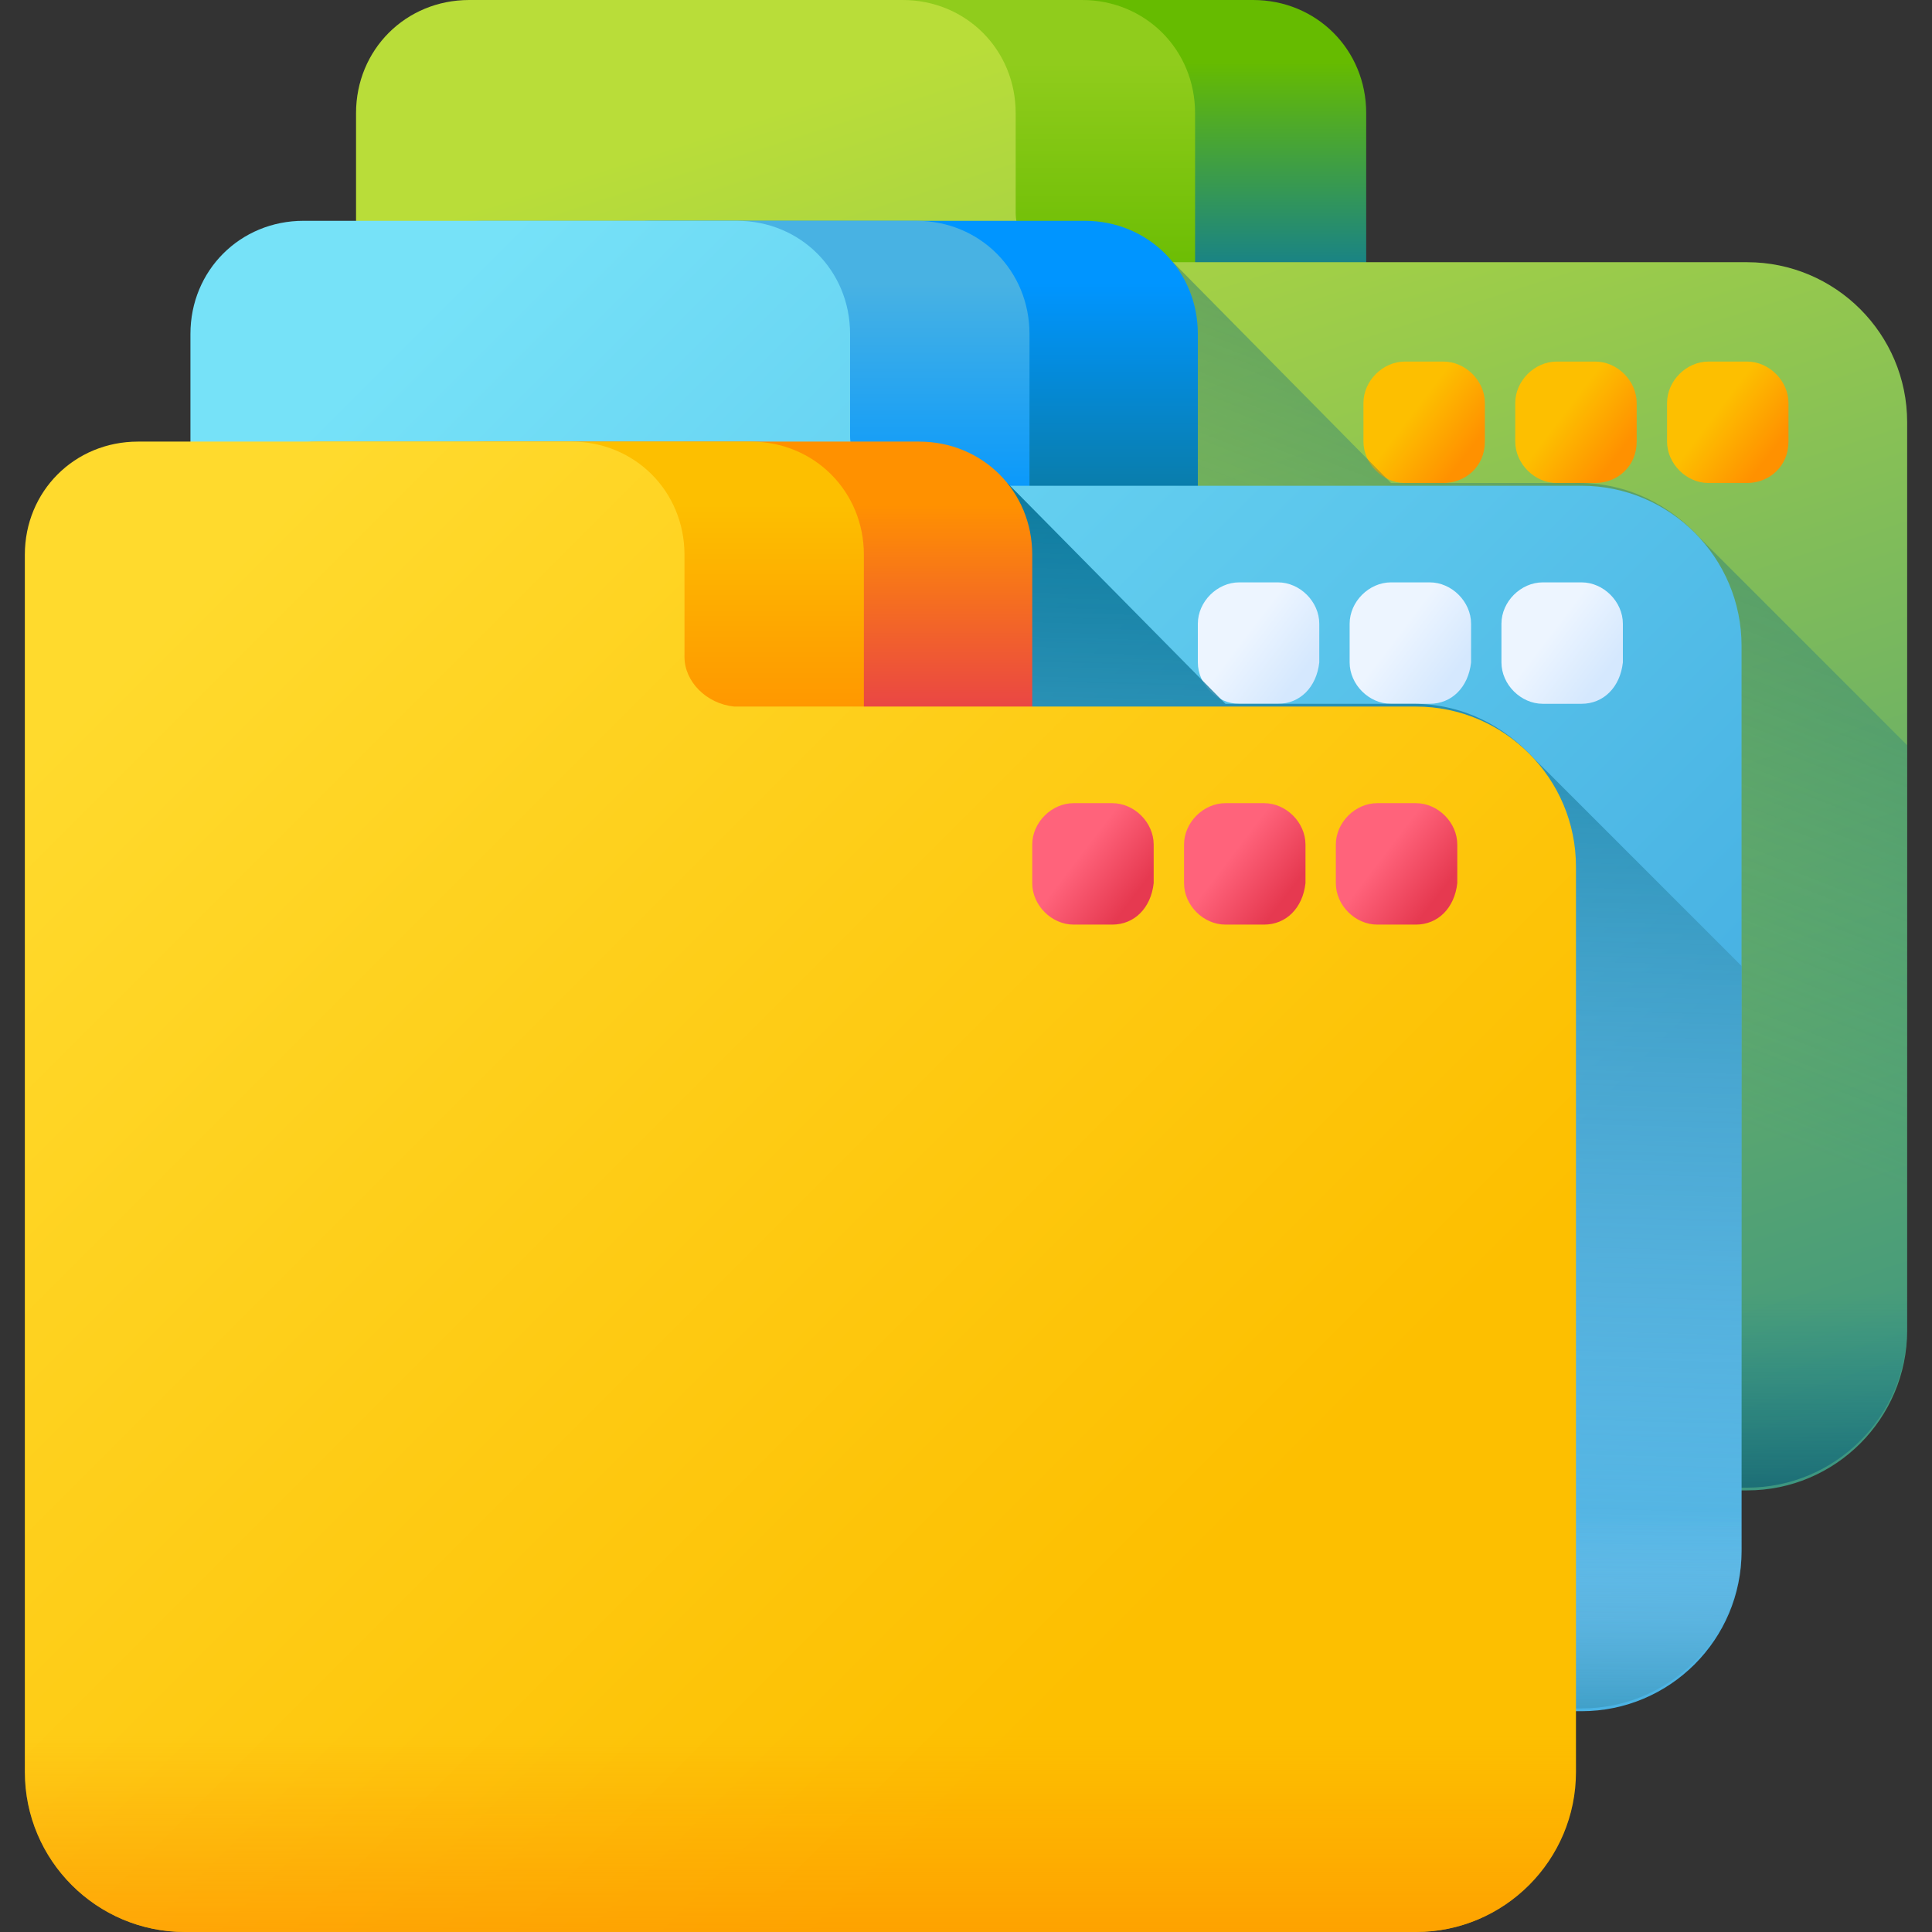
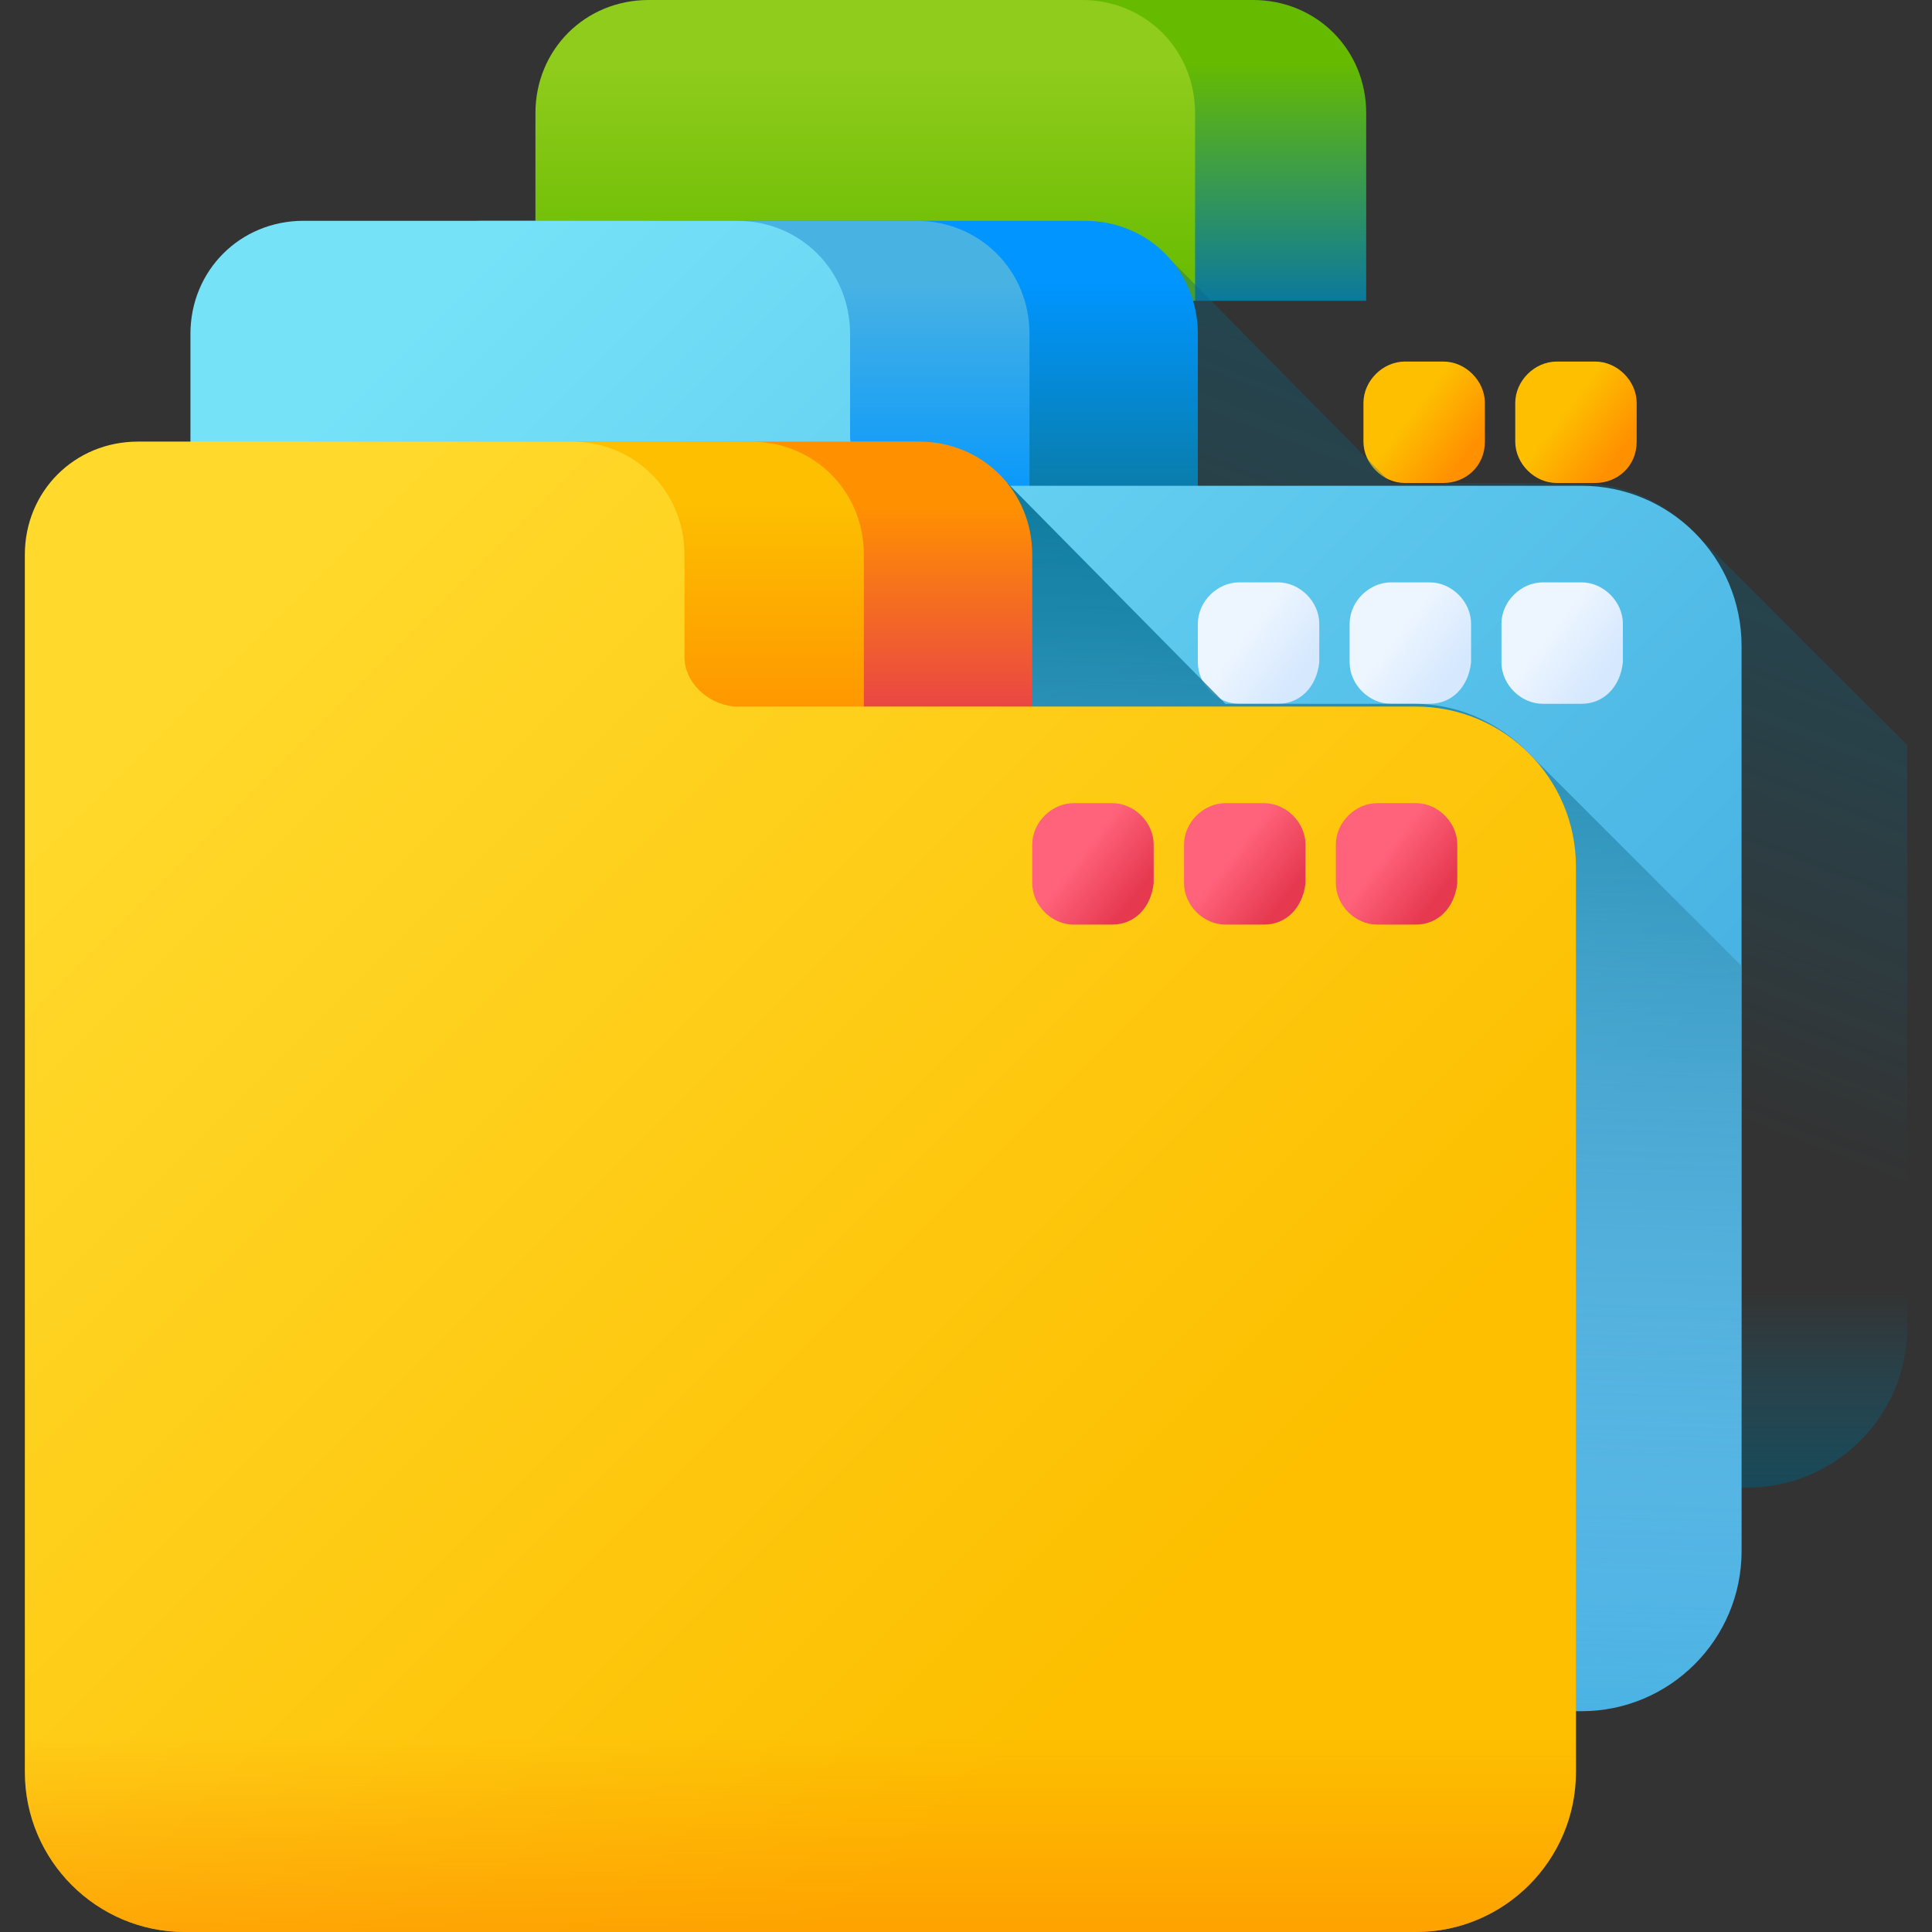
<svg xmlns="http://www.w3.org/2000/svg" version="1.1" id="Capa_1" x="0px" y="0px" width="70px" height="70px" viewBox="0 0 70 70" style="enable-background:new 0 0 70 70;" xml:space="preserve">
  <rect x="0" y="0" width="70" height="70" fill="#333333" stroke="none" />
  <style type="text/css">
	.st0{fill:url(#SVGID_1_);}
	.st1{fill:url(#SVGID_00000116947937339415307620000012825420757154445721_);}
	.st2{fill:url(#SVGID_00000153704736956341606800000013666576541794679936_);}
	.st3{fill:url(#SVGID_00000179635567917066948870000008952155894816595628_);}
	.st4{fill:url(#SVGID_00000067206610911762469040000011509726446037509505_);}
	.st5{fill:url(#SVGID_00000130623857908319994960000015028333925093730744_);}
	.st6{fill:url(#SVGID_00000183216067087658507140000006058570438668296329_);}
	.st7{fill:url(#SVGID_00000051355221157496448820000002435953297542149281_);}
	.st8{fill:url(#SVGID_00000118369401082074415520000008603313590561765563_);}
	.st9{fill:url(#SVGID_00000086661902078416820470000017272743023533218446_);}
	.st10{fill:url(#SVGID_00000111162089111879946340000013023720832830033328_);}
	.st11{fill:url(#SVGID_00000128486271065595903560000002057403663138246788_);}
	.st12{fill:url(#SVGID_00000021080801401718581520000002301435385251439520_);}
	.st13{fill:url(#SVGID_00000065787615095428988000000017757020825317345432_);}
	.st14{fill:url(#SVGID_00000121242558371483403880000002626659488531487156_);}
	.st15{fill:url(#SVGID_00000122687924569844544090000005265784137397937578_);}
	.st16{fill:url(#SVGID_00000116915884012471994770000001205902923136561046_);}
	.st17{fill:url(#SVGID_00000156558459433271651820000015046541372779769222_);}
	.st18{fill:url(#SVGID_00000036955269522687808840000005649781067981168307_);}
	.st19{fill:url(#SVGID_00000115488219088765391810000015507591623823481489_);}
	.st20{fill:url(#SVGID_00000010298811511938798240000011358911364418056117_);}
	.st21{fill:url(#SVGID_00000039110515334654634600000015876508385735500189_);}
	.st22{fill:url(#SVGID_00000140731690194849060670000002736071237196004263_);}
</style>
  <g>
    <g>
      <linearGradient id="SVGID_1_" gradientUnits="userSpaceOnUse" x1="33.759" y1="71.709" x2="33.759" y2="63.119" gradientTransform="matrix(1.004 0 0 -1.004 3.624 74.259)">
        <stop offset="0" style="stop-color:#66BB00" />
        <stop offset="1" style="stop-color:#0B799D" />
      </linearGradient>
      <path class="st0" d="M49.5,10.9H25.6V4.1c0-2.3,1.8-4.1,4.1-4.1h15.7c2.3,0,4.1,1.8,4.1,4.1V10.9z" />
      <linearGradient id="SVGID_00000029024416547372876410000012395855461757219741_" gradientUnits="userSpaceOnUse" x1="27.644" y1="71.709" x2="27.644" y2="63.119" gradientTransform="matrix(1.004 0 0 -1.004 3.624 74.259)">
        <stop offset="0" style="stop-color:#90CC1C" />
        <stop offset="1" style="stop-color:#66BB00" />
      </linearGradient>
      <path style="fill:url(#SVGID_00000029024416547372876410000012395855461757219741_);" d="M43.3,10.9H19.4V4.1    c0-2.3,1.8-4.1,4.1-4.1h15.7c2.3,0,4.1,1.8,4.1,4.1V10.9z" />
      <linearGradient id="SVGID_00000104672277524456856720000006202273161714840467_" gradientUnits="userSpaceOnUse" x1="27.992" y1="71.183" x2="53.052" y2="-6.877" gradientTransform="matrix(1.004 0 0 -1.004 3.624 74.259)">
        <stop offset="0" style="stop-color:#B9DD39" />
        <stop offset="1" style="stop-color:#0B799D" />
      </linearGradient>
-       <path style="fill:url(#SVGID_00000104672277524456856720000006202273161714840467_);" d="M36.8,7.7V4.1C36.8,1.8,35,0,32.7,0H17    c-2.3,0-4.1,1.8-4.1,4.1v44.1c0,3.2,2.6,5.8,5.8,5.8h44.6c3.2,0,5.8-2.6,5.8-5.8V15.3c0-3.2-2.6-5.8-5.8-5.8H38.6    C37.6,9.5,36.8,8.7,36.8,7.7L36.8,7.7z" />
      <g>
        <linearGradient id="SVGID_00000155857601582636707720000010831073244856078239_" gradientUnits="userSpaceOnUse" x1="47.328" y1="59.019" x2="49.289" y2="57.525" gradientTransform="matrix(1.004 0 0 -1.004 3.624 74.259)">
          <stop offset="0" style="stop-color:#FDBF00" />
          <stop offset="1" style="stop-color:#FF9100" />
        </linearGradient>
        <path style="fill:url(#SVGID_00000155857601582636707720000010831073244856078239_);" d="M52.3,17.5h-1.4c-0.8,0-1.5-0.7-1.5-1.5     v-1.4c0-0.8,0.7-1.5,1.5-1.5h1.4c0.8,0,1.5,0.7,1.5,1.5v1.4C53.8,16.9,53.1,17.5,52.3,17.5z" />
        <linearGradient id="SVGID_00000144317191987858384140000009102073101594950571_" gradientUnits="userSpaceOnUse" x1="52.802" y1="59.019" x2="54.763" y2="57.525" gradientTransform="matrix(1.004 0 0 -1.004 3.624 74.259)">
          <stop offset="0" style="stop-color:#FDBF00" />
          <stop offset="1" style="stop-color:#FF9100" />
        </linearGradient>
        <path style="fill:url(#SVGID_00000144317191987858384140000009102073101594950571_);" d="M57.8,17.5h-1.4c-0.8,0-1.5-0.7-1.5-1.5     v-1.4c0-0.8,0.7-1.5,1.5-1.5h1.4c0.8,0,1.5,0.7,1.5,1.5v1.4C59.3,16.9,58.6,17.5,57.8,17.5z" />
        <linearGradient id="SVGID_00000161598015177306431500000014430176582803053953_" gradientUnits="userSpaceOnUse" x1="58.276" y1="59.019" x2="60.237" y2="57.525" gradientTransform="matrix(1.004 0 0 -1.004 3.624 74.259)">
          <stop offset="0" style="stop-color:#FDBF00" />
          <stop offset="1" style="stop-color:#FF9100" />
        </linearGradient>
-         <path style="fill:url(#SVGID_00000161598015177306431500000014430176582803053953_);" d="M63.3,17.5h-1.4c-0.8,0-1.5-0.7-1.5-1.5     v-1.4c0-0.8,0.7-1.5,1.5-1.5h1.4c0.8,0,1.5,0.7,1.5,1.5v1.4C64.8,16.9,64.1,17.5,63.3,17.5z" />
      </g>
      <linearGradient id="SVGID_00000175315343793536130590000015340164684045539235_" gradientUnits="userSpaceOnUse" x1="36.319" y1="42.283" x2="57.267" y2="96.331" gradientTransform="matrix(1.004 0 0 -1.004 3.624 74.259)">
        <stop offset="0" style="stop-color:#0B799D;stop-opacity:0" />
        <stop offset="0.364" style="stop-color:#096380;stop-opacity:0.365" />
        <stop offset="0.76" style="stop-color:#084F67;stop-opacity:0.76" />
        <stop offset="1" style="stop-color:#07485E" />
      </linearGradient>
      <path style="fill:url(#SVGID_00000175315343793536130590000015340164684045539235_);" d="M63.3,54c3.2,0,5.8-2.6,5.8-5.8V27    l-7.5-7.5c-1.1-1.2-2.6-2-4.4-2h-6.8l-7.9-8h-3.9H12.9v38.6c0,3.2,2.6,5.9,5.9,5.9L63.3,54L63.3,54z" />
      <linearGradient id="SVGID_00000176041793367646030740000010533245511506745233_" gradientUnits="userSpaceOnUse" x1="37.252" y1="27.276" x2="37.252" y2="15.975" gradientTransform="matrix(1.004 0 0 -1.004 3.624 74.259)">
        <stop offset="0" style="stop-color:#0B799D;stop-opacity:0" />
        <stop offset="0.364" style="stop-color:#096380;stop-opacity:0.365" />
        <stop offset="0.76" style="stop-color:#084F67;stop-opacity:0.76" />
        <stop offset="1" style="stop-color:#07485E" />
      </linearGradient>
      <path style="fill:url(#SVGID_00000176041793367646030740000010533245511506745233_);" d="M12.9,41.7v6.4c0,3.2,2.6,5.8,5.8,5.8    h44.6c3.2,0,5.8-2.6,5.8-5.8v-6.4H12.9z" />
    </g>
    <g>
      <linearGradient id="SVGID_00000033366162627115514140000010334223488532287649_" gradientUnits="userSpaceOnUse" x1="27.761" y1="63.732" x2="27.761" y2="55.142" gradientTransform="matrix(1.004 0 0 -1.004 3.624 74.259)">
        <stop offset="0" style="stop-color:#0095FF" />
        <stop offset="1" style="stop-color:#0B799D" />
      </linearGradient>
      <path style="fill:url(#SVGID_00000033366162627115514140000010334223488532287649_);" d="M43.4,18.9H19.5v-6.8    c0-2.3,1.8-4.1,4.1-4.1h15.7c2.3,0,4.1,1.8,4.1,4.1L43.4,18.9L43.4,18.9z" />
      <linearGradient id="SVGID_00000003080825121558342750000003904840479839575471_" gradientUnits="userSpaceOnUse" x1="21.645" y1="63.732" x2="21.645" y2="55.142" gradientTransform="matrix(1.004 0 0 -1.004 3.624 74.259)">
        <stop offset="0" style="stop-color:#48B2E3" />
        <stop offset="1" style="stop-color:#0095FF" />
      </linearGradient>
      <path style="fill:url(#SVGID_00000003080825121558342750000003904840479839575471_);" d="M37.3,18.9H13.4v-6.8    c0-2.3,1.8-4.1,4.1-4.1h15.7c2.3,0,4.1,1.8,4.1,4.1L37.3,18.9L37.3,18.9z" />
      <linearGradient id="SVGID_00000084519775669346276460000011936070497151791781_" gradientUnits="userSpaceOnUse" x1="7.2" y1="58.414" x2="43.144" y2="22.471" gradientTransform="matrix(1.004 0 0 -1.004 3.624 74.259)">
        <stop offset="0" style="stop-color:#76E2F8" />
        <stop offset="1" style="stop-color:#48B2E3" />
      </linearGradient>
      <path style="fill:url(#SVGID_00000084519775669346276460000011936070497151791781_);" d="M30.8,15.8v-3.7C30.8,9.8,29,8,26.7,8H11    c-2.3,0-4.1,1.8-4.1,4.1v44.1c0,3.2,2.6,5.8,5.8,5.8h44.6c3.2,0,5.8-2.6,5.8-5.8V23.4c0-3.2-2.6-5.8-5.8-5.8H32.6    C31.6,17.5,30.8,16.7,30.8,15.8L30.8,15.8z" />
      <g>
        <linearGradient id="SVGID_00000036236437796876374590000015052494582116254356_" gradientUnits="userSpaceOnUse" x1="41.329" y1="51.042" x2="43.291" y2="49.547" gradientTransform="matrix(1.004 0 0 -1.004 3.624 74.259)">
          <stop offset="0" style="stop-color:#EDF5FF" />
          <stop offset="1" style="stop-color:#D5E8FE" />
        </linearGradient>
        <path style="fill:url(#SVGID_00000036236437796876374590000015052494582116254356_);" d="M46.3,25.5h-1.4c-0.8,0-1.5-0.7-1.5-1.5     v-1.4c0-0.8,0.7-1.5,1.5-1.5h1.4c0.8,0,1.5,0.7,1.5,1.5v1.4C47.7,24.9,47.1,25.5,46.3,25.5z" />
        <linearGradient id="SVGID_00000045576436656811603680000017434606809358621625_" gradientUnits="userSpaceOnUse" x1="46.803" y1="51.042" x2="48.765" y2="49.547" gradientTransform="matrix(1.004 0 0 -1.004 3.624 74.259)">
          <stop offset="0" style="stop-color:#EDF5FF" />
          <stop offset="1" style="stop-color:#D5E8FE" />
        </linearGradient>
        <path style="fill:url(#SVGID_00000045576436656811603680000017434606809358621625_);" d="M51.8,25.5h-1.4c-0.8,0-1.5-0.7-1.5-1.5     v-1.4c0-0.8,0.7-1.5,1.5-1.5h1.4c0.8,0,1.5,0.7,1.5,1.5v1.4C53.2,24.9,52.6,25.5,51.8,25.5z" />
        <linearGradient id="SVGID_00000009560908684319059590000000161416763727210896_" gradientUnits="userSpaceOnUse" x1="52.277" y1="51.042" x2="54.239" y2="49.547" gradientTransform="matrix(1.004 0 0 -1.004 3.624 74.259)">
          <stop offset="0" style="stop-color:#EDF5FF" />
          <stop offset="1" style="stop-color:#D5E8FE" />
        </linearGradient>
-         <path style="fill:url(#SVGID_00000009560908684319059590000000161416763727210896_);" d="M57.3,25.5h-1.4c-0.8,0-1.5-0.7-1.5-1.5     v-1.4c0-0.8,0.7-1.5,1.5-1.5h1.4c0.8,0,1.5,0.7,1.5,1.5v1.4C58.7,24.9,58.1,25.5,57.3,25.5z" />
+         <path style="fill:url(#SVGID_00000009560908684319059590000000161416763727210896_);" d="M57.3,25.5h-1.4c-0.8,0-1.5-0.7-1.5-1.5     v-1.4c0-0.8,0.7-1.5,1.5-1.5h1.4c0.8,0,1.5,0.7,1.5,1.5v1.4C58.7,24.9,58.1,25.5,57.3,25.5" />
      </g>
      <linearGradient id="SVGID_00000177486128807663122650000004660565148225183657_" gradientUnits="userSpaceOnUse" x1="30.592" y1="11.662" x2="31.765" y2="56.984" gradientTransform="matrix(1.004 0 0 -1.004 3.624 74.259)">
        <stop offset="0" style="stop-color:#B5DBFF;stop-opacity:0" />
        <stop offset="0.173" style="stop-color:#8FC5E9;stop-opacity:0.173" />
        <stop offset="0.454" style="stop-color:#56A4C8;stop-opacity:0.454" />
        <stop offset="0.696" style="stop-color:#2D8DB1;stop-opacity:0.696" />
        <stop offset="0.885" style="stop-color:#147EA2;stop-opacity:0.885" />
        <stop offset="1" style="stop-color:#0B799D" />
      </linearGradient>
      <path style="fill:url(#SVGID_00000177486128807663122650000004660565148225183657_);" d="M57.3,62c3.2,0,5.8-2.6,5.8-5.8V35    l-7.5-7.5c-1.1-1.2-2.6-2-4.4-2h-6.8l-7.9-8h-3.9H6.9v38.6c0,3.2,2.6,5.9,5.9,5.9H57.3z" />
      <linearGradient id="SVGID_00000101824977485063007370000014098592875132575678_" gradientUnits="userSpaceOnUse" x1="31.254" y1="19.299" x2="31.254" y2="7.998" gradientTransform="matrix(1.004 0 0 -1.004 3.624 74.259)">
        <stop offset="0" style="stop-color:#B5DBFF;stop-opacity:0" />
        <stop offset="0.173" style="stop-color:#8FC5E9;stop-opacity:0.173" />
        <stop offset="0.454" style="stop-color:#56A4C8;stop-opacity:0.454" />
        <stop offset="0.696" style="stop-color:#2D8DB1;stop-opacity:0.696" />
        <stop offset="0.885" style="stop-color:#147EA2;stop-opacity:0.885" />
        <stop offset="1" style="stop-color:#0B799D" />
      </linearGradient>
-       <path style="fill:url(#SVGID_00000101824977485063007370000014098592875132575678_);" d="M6.9,49.7v6.4c0,3.2,2.6,5.8,5.8,5.8    h44.6c3.2,0,5.8-2.6,5.8-5.8v-6.4H6.9z" />
    </g>
    <g>
      <linearGradient id="SVGID_00000147207472109238207640000001000137113317862553_" gradientUnits="userSpaceOnUse" x1="21.762" y1="55.755" x2="21.762" y2="47.164" gradientTransform="matrix(1.004 0 0 -1.004 3.624 74.259)">
        <stop offset="0" style="stop-color:#FF9100" />
        <stop offset="1" style="stop-color:#E63950" />
      </linearGradient>
      <path style="fill:url(#SVGID_00000147207472109238207640000001000137113317862553_);" d="M37.4,26.9H13.5v-6.8    c0-2.3,1.8-4.1,4.1-4.1h15.7c2.3,0,4.1,1.8,4.1,4.1L37.4,26.9L37.4,26.9z" />
      <linearGradient id="SVGID_00000104703823240362735060000006306456984986601148_" gradientUnits="userSpaceOnUse" x1="15.647" y1="55.755" x2="15.647" y2="47.164" gradientTransform="matrix(1.004 0 0 -1.004 3.624 74.259)">
        <stop offset="0" style="stop-color:#FDBF00" />
        <stop offset="1" style="stop-color:#FF9100" />
      </linearGradient>
      <path style="fill:url(#SVGID_00000104703823240362735060000006306456984986601148_);" d="M31.3,26.9H7.4v-6.8    c0-2.3,1.8-4.1,4.1-4.1h15.7c2.3,0,4.1,1.8,4.1,4.1L31.3,26.9L31.3,26.9z" />
      <linearGradient id="SVGID_00000018234193306767682890000011078827964613008777_" gradientUnits="userSpaceOnUse" x1="1.202" y1="50.437" x2="37.145" y2="14.494" gradientTransform="matrix(1.004 0 0 -1.004 3.624 74.259)">
        <stop offset="0" style="stop-color:#FFDA2D" />
        <stop offset="1" style="stop-color:#FDBF00" />
      </linearGradient>
      <path style="fill:url(#SVGID_00000018234193306767682890000011078827964613008777_);" d="M24.8,23.8v-3.7c0-2.3-1.8-4.1-4.1-4.1H5    c-2.3,0-4.1,1.8-4.1,4.1v44.1c0,3.2,2.6,5.8,5.8,5.8h44.6c3.2,0,5.8-2.6,5.8-5.8V31.4c0-3.2-2.6-5.8-5.8-5.8H26.6    C25.6,25.5,24.8,24.7,24.8,23.8L24.8,23.8z" />
      <g>
        <linearGradient id="SVGID_00000127746838021443016930000016055880140721577913_" gradientUnits="userSpaceOnUse" x1="35.331" y1="43.065" x2="37.292" y2="41.57" gradientTransform="matrix(1.004 0 0 -1.004 3.624 74.259)">
          <stop offset="0" style="stop-color:#FF637B" />
          <stop offset="1" style="stop-color:#E63950" />
        </linearGradient>
        <path style="fill:url(#SVGID_00000127746838021443016930000016055880140721577913_);" d="M40.3,33.5h-1.4c-0.8,0-1.5-0.7-1.5-1.5     v-1.4c0-0.8,0.7-1.5,1.5-1.5h1.4c0.8,0,1.5,0.7,1.5,1.5v1.4C41.7,32.9,41.1,33.5,40.3,33.5z" />
        <linearGradient id="SVGID_00000081632496258423881790000011616888655948689851_" gradientUnits="userSpaceOnUse" x1="40.805" y1="43.065" x2="42.766" y2="41.571" gradientTransform="matrix(1.004 0 0 -1.004 3.624 74.259)">
          <stop offset="0" style="stop-color:#FF637B" />
          <stop offset="1" style="stop-color:#E63950" />
        </linearGradient>
        <path style="fill:url(#SVGID_00000081632496258423881790000011616888655948689851_);" d="M45.8,33.5h-1.4c-0.8,0-1.5-0.7-1.5-1.5     v-1.4c0-0.8,0.7-1.5,1.5-1.5h1.4c0.8,0,1.5,0.7,1.5,1.5v1.4C47.2,32.9,46.6,33.5,45.8,33.5z" />
        <linearGradient id="SVGID_00000180354640922325428680000006850019385086605459_" gradientUnits="userSpaceOnUse" x1="46.279" y1="43.065" x2="48.24" y2="41.57" gradientTransform="matrix(1.004 0 0 -1.004 3.624 74.259)">
          <stop offset="0" style="stop-color:#FF637B" />
          <stop offset="1" style="stop-color:#E63950" />
        </linearGradient>
        <path style="fill:url(#SVGID_00000180354640922325428680000006850019385086605459_);" d="M51.3,33.5h-1.4c-0.8,0-1.5-0.7-1.5-1.5     v-1.4c0-0.8,0.7-1.5,1.5-1.5h1.4c0.8,0,1.5,0.7,1.5,1.5v1.4C52.7,32.9,52.1,33.5,51.3,33.5z" />
      </g>
      <linearGradient id="SVGID_00000072978900253731771660000008798312479341579955_" gradientUnits="userSpaceOnUse" x1="25.255" y1="11.322" x2="25.255" y2="2.074067e-02" gradientTransform="matrix(1.004 0 0 -1.004 3.624 74.259)">
        <stop offset="0" style="stop-color:#FF9100;stop-opacity:0" />
        <stop offset="1" style="stop-color:#FF9100" />
      </linearGradient>
      <path style="fill:url(#SVGID_00000072978900253731771660000008798312479341579955_);" d="M0.9,57.8v6.4c0,3.2,2.6,5.8,5.8,5.8    h44.6c3.2,0,5.8-2.6,5.8-5.8v-6.4H0.9z" />
    </g>
  </g>
</svg>